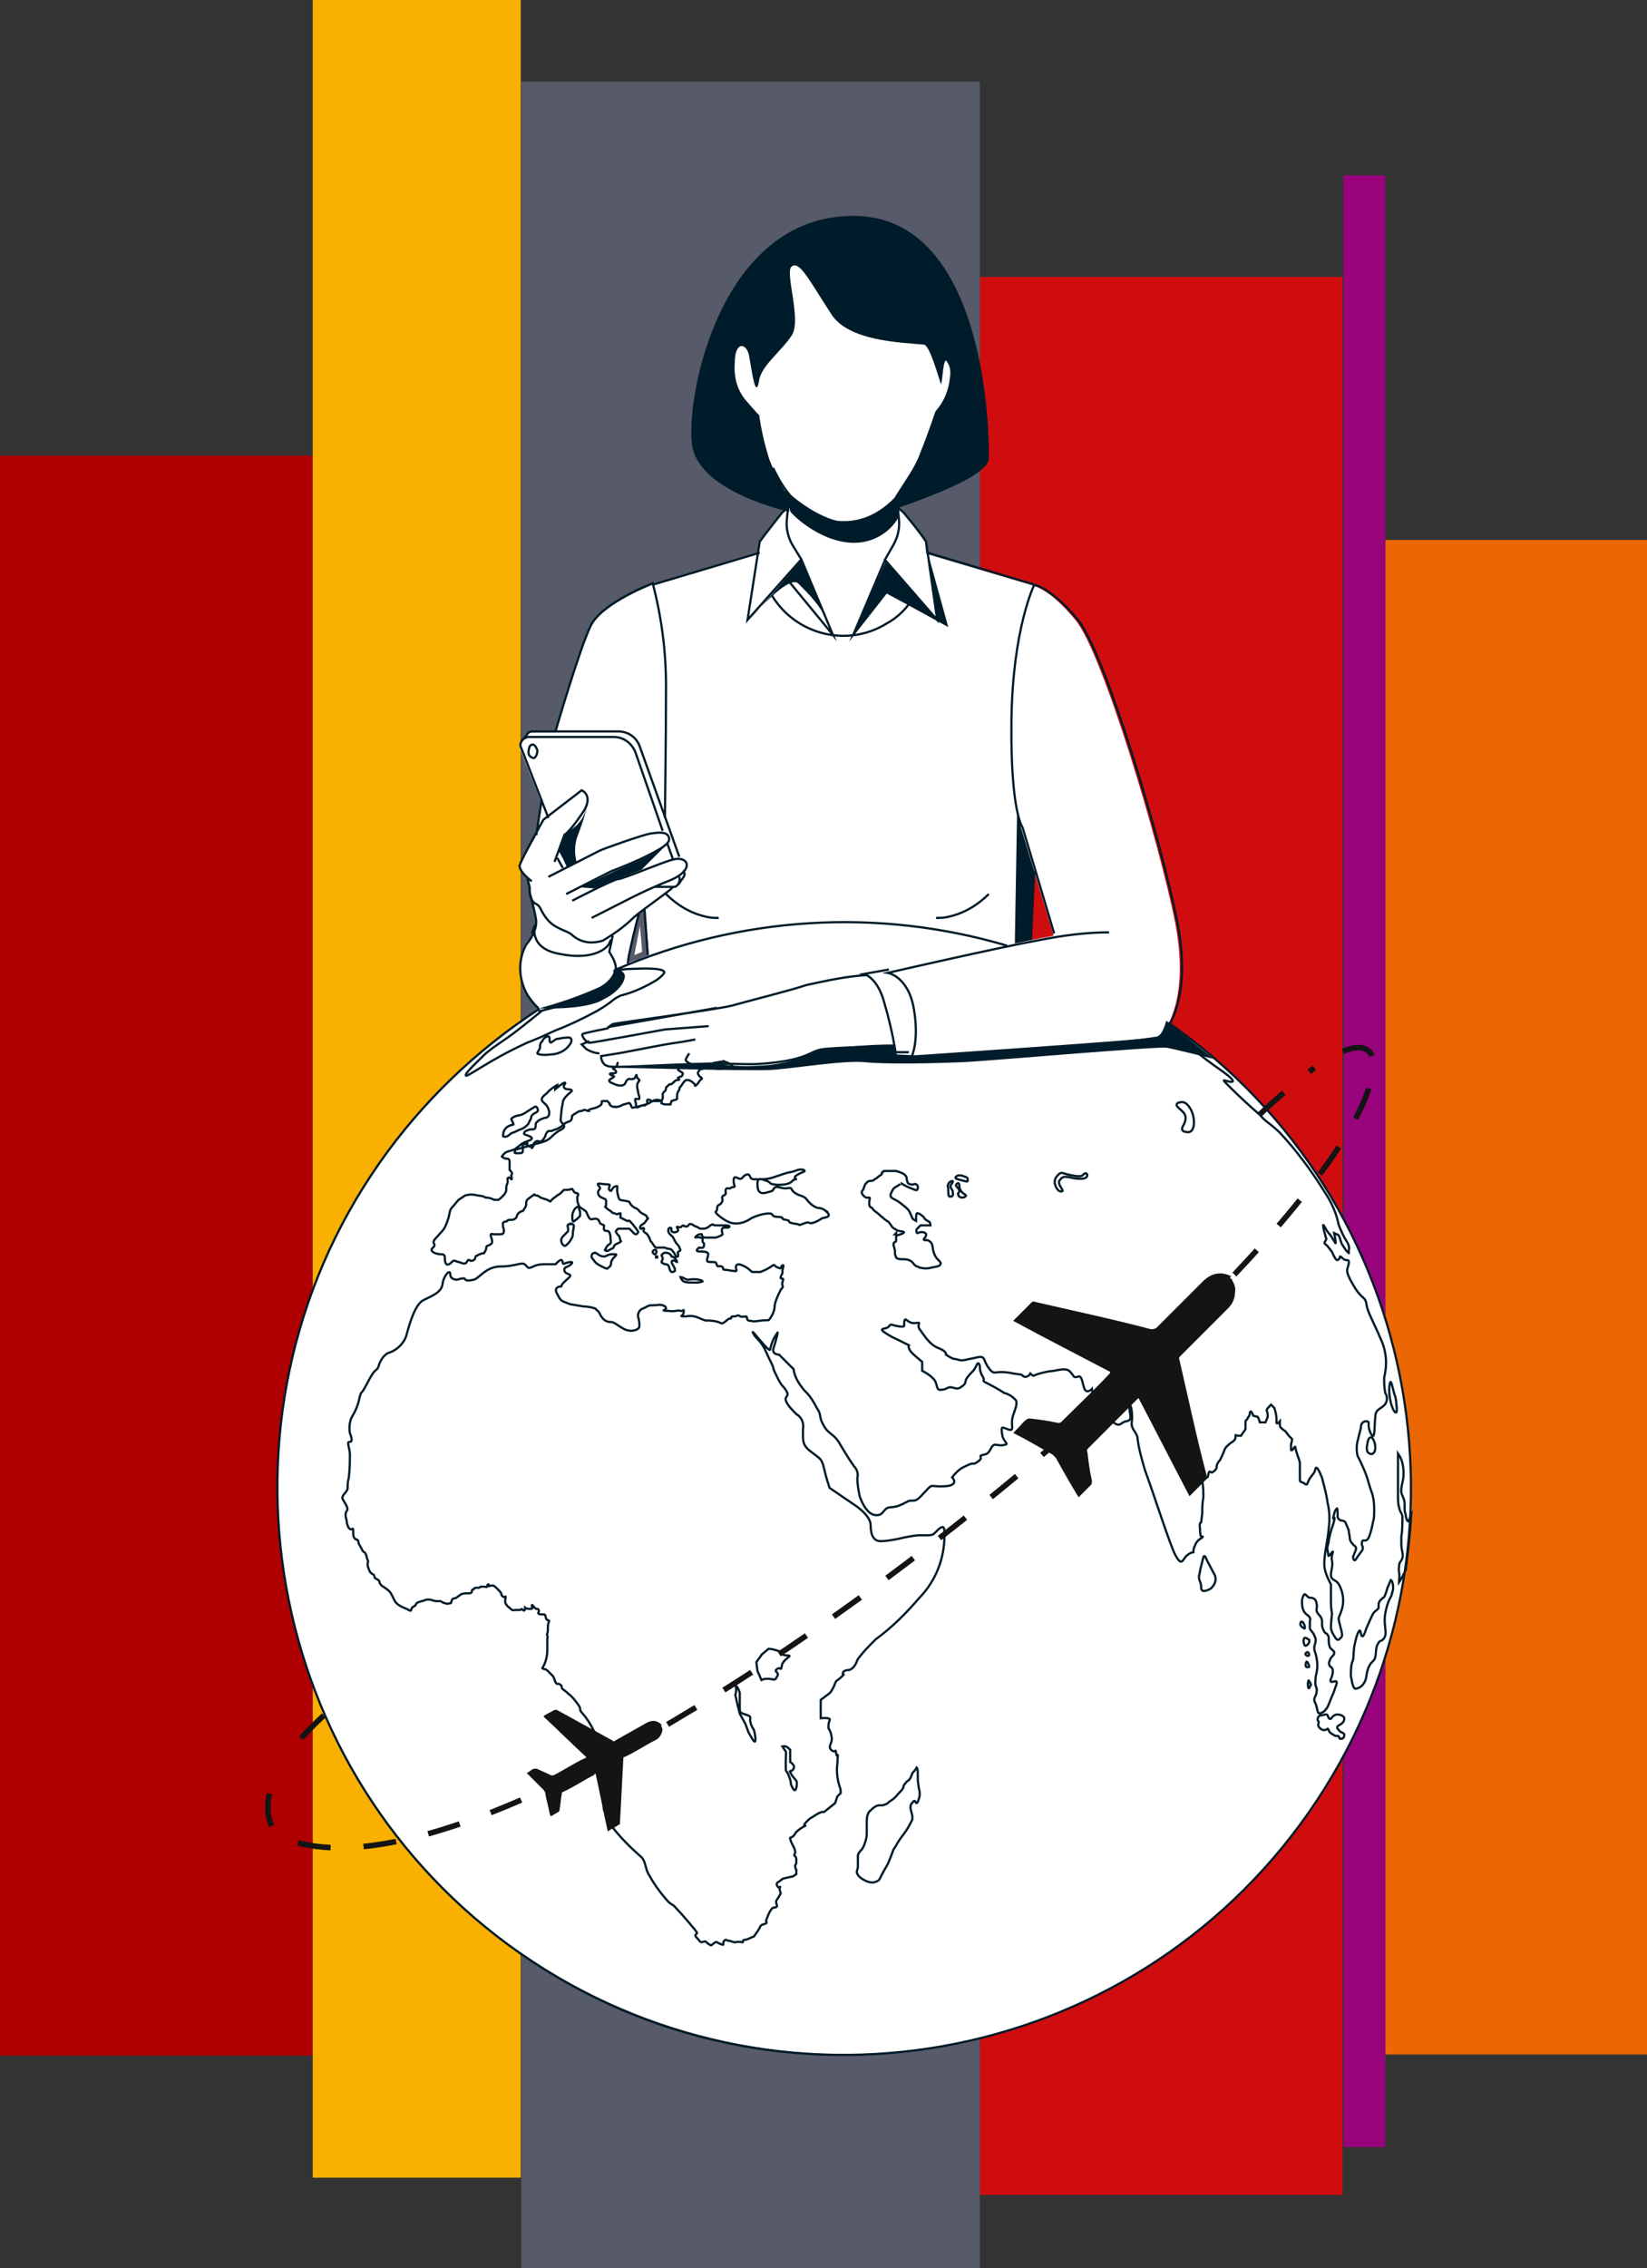
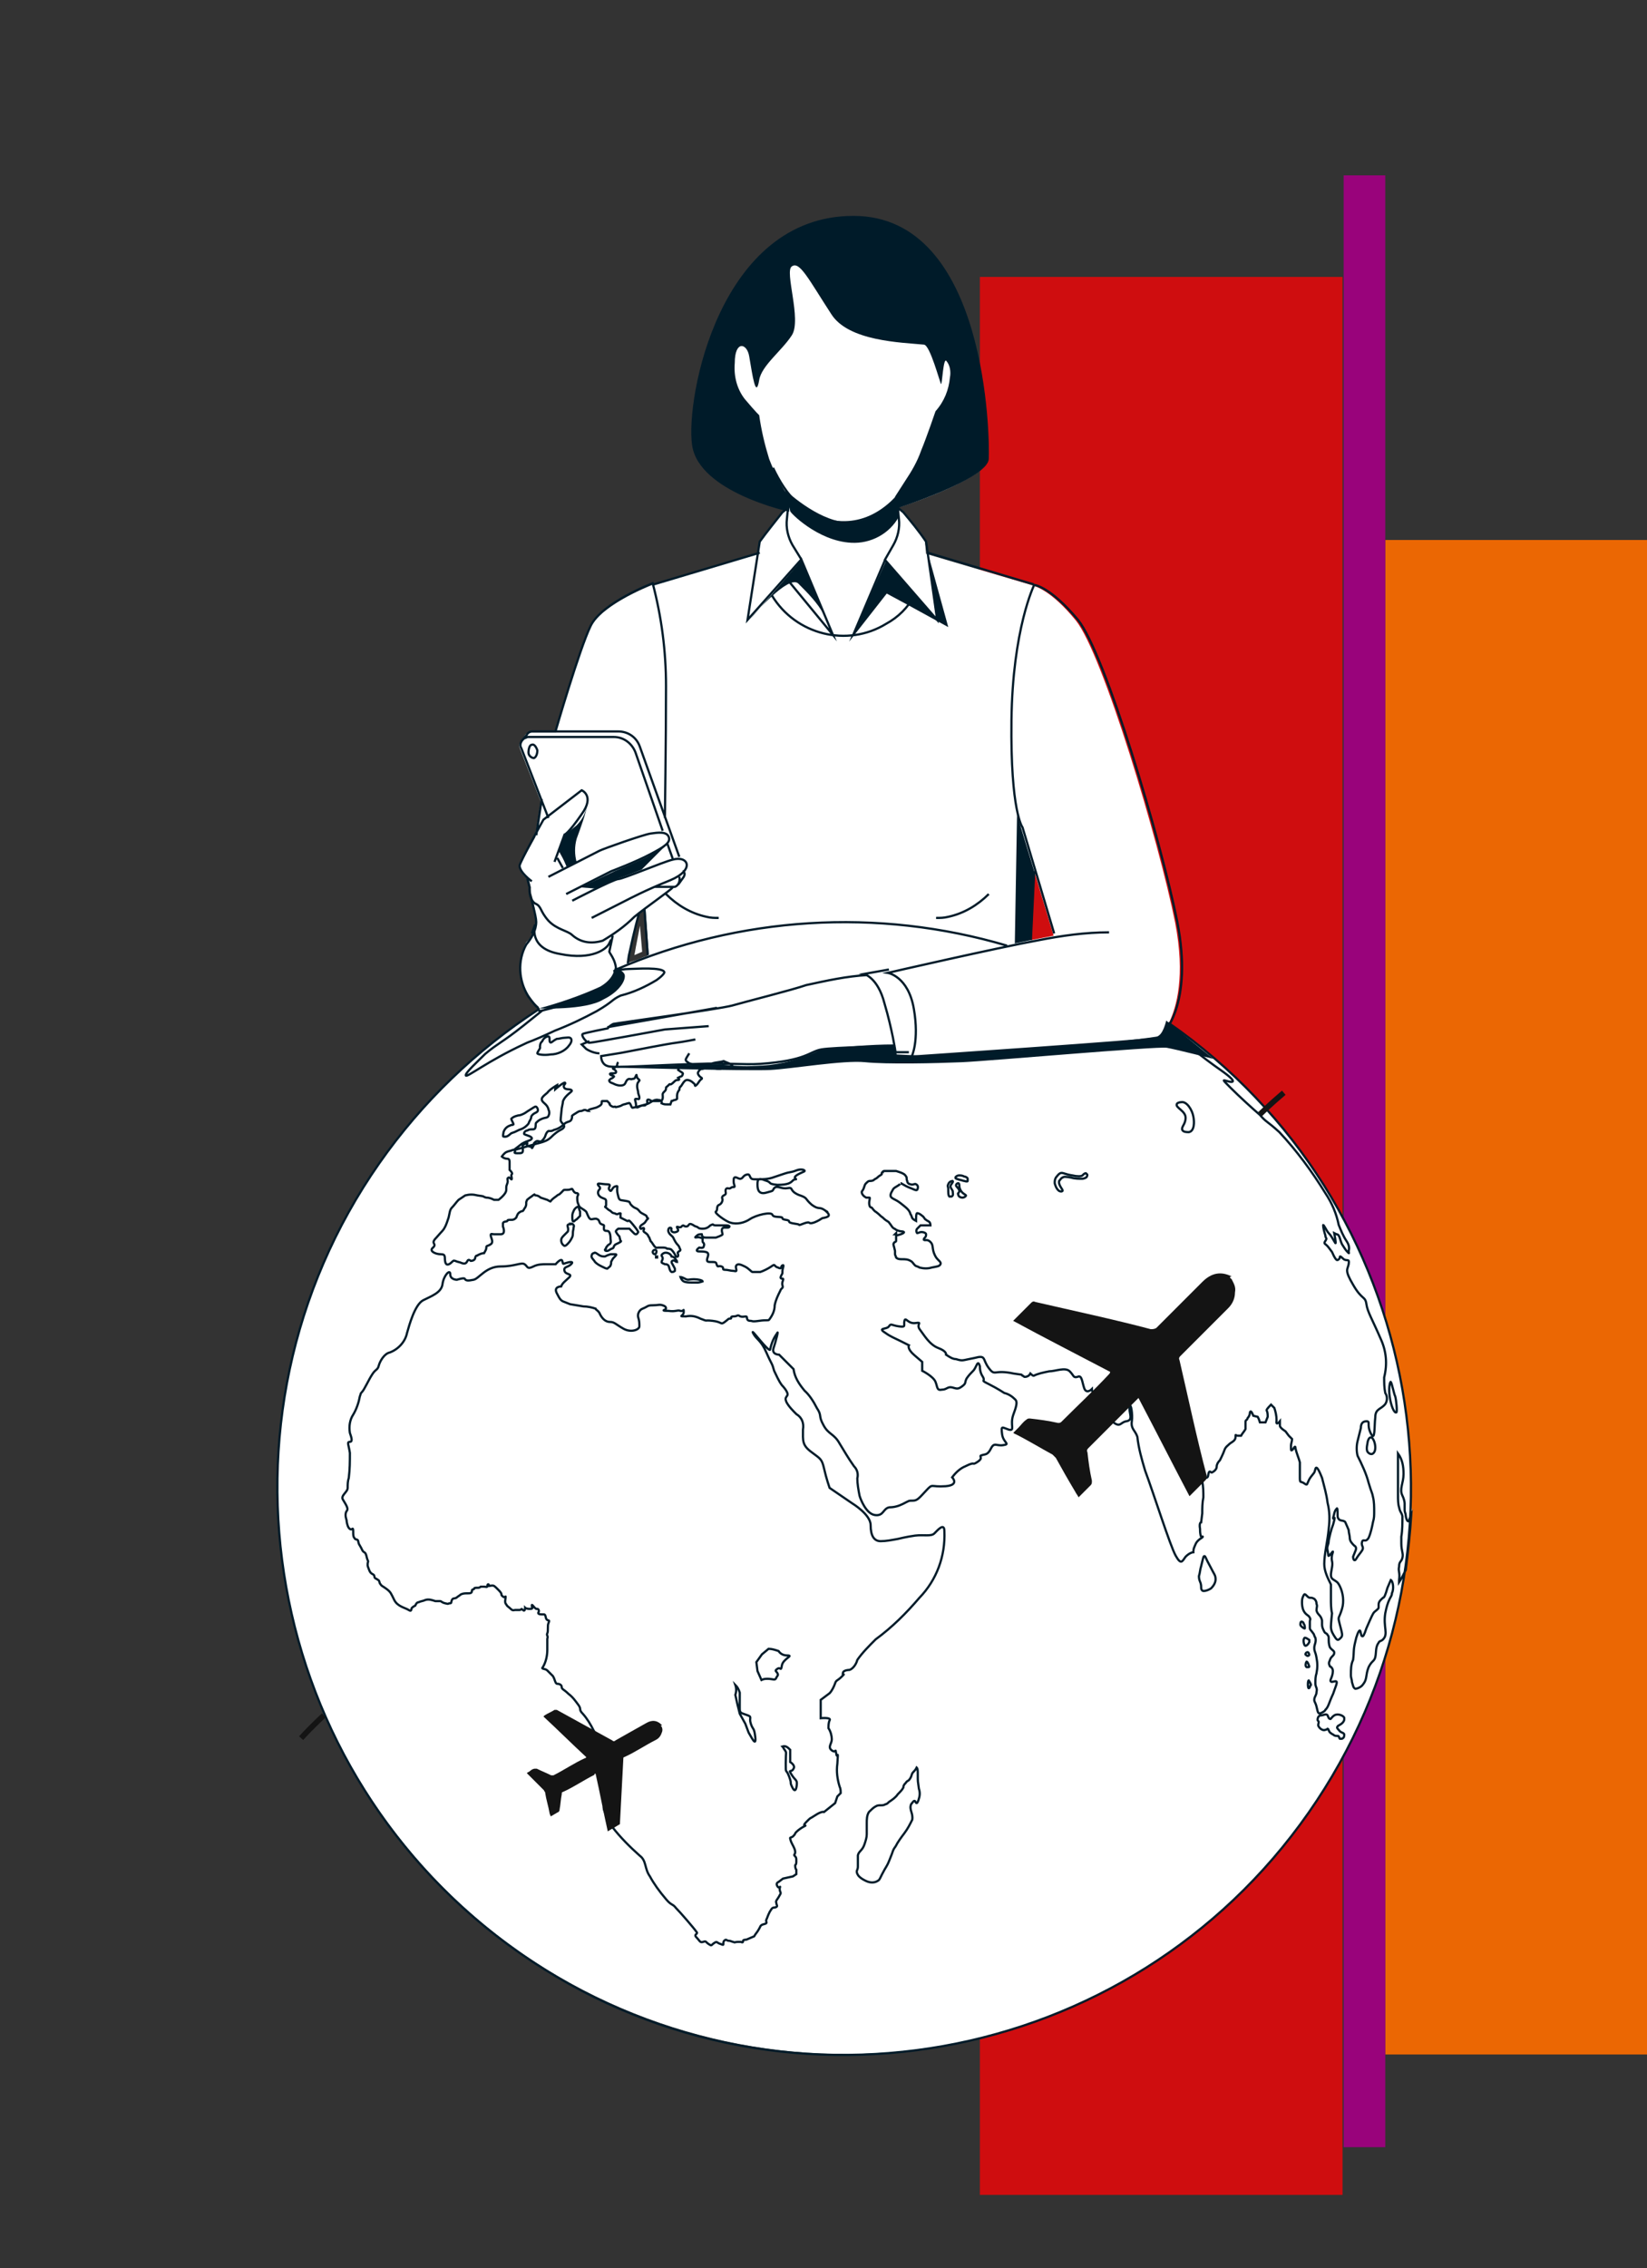
<svg xmlns="http://www.w3.org/2000/svg" version="1.1" id="Warstwa_1" x="0" y="0" viewBox="0 0 297 408.7" xml:space="preserve">
  <rect x="0" y="0" width="297" height="408.7" fill="#333333" stroke="none" />
  <style>.st6{fill:#fff}.st8{fill:#001b29}.st9{fill:#141414}.st10{fill:none;stroke:#141414;stroke-miterlimit:10}</style>
-   <path fill="#ae0000" d="M0 82.1h56.4v288.3H0z" id="Layer_23" />
-   <path fill="#f9b000" d="M56.4 0h37.5v392.4H56.4z" id="Layer_22" />
  <path fill="#cf0d0f" d="M176.7 49.9h65.4v345.6h-65.4z" id="Layer_21" />
-   <path fill="#565a69" d="M94 14.7h82.7v394H94z" id="Layer_20" />
  <path fill="#eb6703" d="M249.8 97.3H297v272.9h-47.2z" id="Layer_19" />
  <path fill="#99037b" d="M242.3 31.6h7.5v355.3h-7.5z" id="Layer_18" />
  <g id="Layer_17">
    <g id="whiteFill">
      <path class="st6" d="M114.4 172.1l1.4-.6-.4-4.7c-.2 1.2-.6 3-1 5.3z" />
      <path class="st6" d="M254.5 268.2c0-33.2-16.3-64.5-43.4-83.5l-.4-.2.2-.4c1.2-2.6 2.9-8.1 1-17.9-2.9-14.5-13-48.3-17.9-54.4-4.5-5.5-7.3-6.1-7.7-6.3L167 99.8l-.2-2.2c-1.2-1.8-2.6-3.5-4.1-5.3l-1-.8.8-.2c9.4-3.1 15.5-6.5 15.5-8.3 0-.2.6-26.1-10.8-37.9-3.3-3.5-8.3-5.7-13.2-5.5-7.1 0-13.8 3.1-18.1 8.4-8.4 9.8-11.4 26.1-10.6 32.2 1 6.7 12.2 10.2 15.7 11.2l.8.2-.6.6c-1.6 1.8-2.9 3.5-4.1 5.3l-.4 2.2-19.1 5.7c-1 .4-9.2 3.7-11.2 7.7s-5.7 17.1-6.1 18.5v.4h-4.7c-.4 0-.8.2-1 .6l-.8 1.2c-.2.4-.2.8 0 1.2l3.7 9.4-1 6.5c-1 1.8-2 3.5-2.8 5.3.2.8.6 1.6 1.4 2h.2l.4 1.6c0 .6 0 1 .2 1.6.4 1.4.6 2.8.8 4.3v.8c-.4 1.2-.8 2.4-1.8 3.3-1.6 2.9-1.4 6.5.4 9.4.4.6.8 1.2 1.4 1.8l.2.2.2.2.2.4-.4.2c-47.4 30.7-61.1 93.9-30.5 141.3s93.9 61.1 141.3 30.5c24.8-15.9 41.5-41.9 45.8-71.1v-.2c0-.6.2-1 .2-1.6l.2-1.6c0-.6.2-1 .2-1.6s.2-1.4.2-2l.2-1.4c0-.6 0-1.2.2-1.8v-.2c-.4-1.1-.2-2.7-.2-4.1zm-137.9-95.9c-.8.2-1.4.6-2.2.8l-1.2.4.4-1.6c.8-4.1 1.4-6.7 1.6-7.3v-.2l1.2-.8.6 8.4-.4.3zm69.3-2.9l.6-12.4 3.5 11.6-4.1.8z" />
    </g>
  </g>
  <g id="Layer_16">
    <path id="blackStroke" d="M210.7 184.3c46.4 32.2 57.6 96.1 25.3 142.3s-96.1 57.6-142.3 25.3-57.6-96.1-25.3-142.3c7.7-11 17.5-20.4 28.7-27.7m84.5-11.5c-23.4-6.9-48.3-5.3-70.5 4.3m53.6 144.6c-.4.4-.2.6-.6 1.2s-.4.2-.8.8c-.2.2-.4.4-.4.8-.2.4-.6.8-1 1.2-.4.6-1 1-1.6 1.4-.2.2-.4.4-.6.4-.6.4-1.2 0-1.8.4-.4.2-.8.6-1.2 1-.4.6-.4 1.4-.4 2v2c0 .6-.2 1.2-.4 1.8-.4 1.2-1 1.2-1.2 2v2c0 .6-.2.6-.2 1 0 .2.2.6.4.8.4.4.8.6 1.2.8.8.4 1.6.4 2.2 0 .4-.2.4-.6 1.2-2 .6-1 .6-1 1-2 .6-1.4.4-1.4 1-2.2.4-.8 1-1.6 1.6-2.4s1-1.6 1.4-2.4c.2-1.2-.6-1.8-.2-2.8.2-.2.4-.6.6-.6s.2.4.4.4.4-.8.4-.8c.2-.6.2-1.2 0-1.8-.2-1.6-.2-1-.2-2.6 0-.6 0-1-.2-1.2-.2.4-.4.6-.6.8h0zm-57.6-93.5c-.2 0-.4.2-.4.4-.2.4.4.8.6 1.2.4.4.8.6 1.2.8s.8.4 1 .4c.2-.2.6-.4.6-.6.2-.4 0-.6.2-.8.2-.4.2-.4.6-.8.4-.4.2-.4 0-.4h-.8c-.6.2-.6.2-1 .4-.4 0-.6 0-1-.2-.6-.4-.8-.6-1-.4h0zm-2.7-8.3c-.2-.2-.8.2-1 .8-.2.4-.2.6-.2 1 0 .2 0 .8.2.8s.2-.2.6-.4l.6-.6v-.8c-.2-.4-.2-.6-.2-.8zm-2 3.2c-.2.2.2.6 0 1.2l-.6.6c-.4.4-.6.6-.6 1s.2.8.6 1c.2 0 .4-.2.6-.4.4-.4.6-.8.8-1.2.2-.6 0-.6.2-1.4 0-.4.2-.6 0-.8-.2-.2-.2-.2-.4-.2.2.2-.4 0-.6.2h0zm15.7 4.5c-.2 0-.4.2-.4.4s.2.4.4.4h0c.2 0 .2-.2.2-.2.2-.4 0-.6-.2-.6h0zm.2 1.2v.2h.2v-.2h-.2 0zm1.4-.6s-.4.2-.4.4.2.2.2.6c0 .2-.2.4-.2.6s.2.2.6.4c.2 0 .4 0 .6.2.2.2.2 1 .6 1.2.2 0 .4 0 .6-.2v-.4c-.4-.8-.6-1-.6-1.2s.4-.4.6-.2.4.2.4.2 0-.2-.2-.4c-.2-.4-.6-.6-.8-.6-.2-.6-1-.8-1.4-.6h0zm3.6 5.1c.4.2 1 .2 1.4.2h1.2c.2 0 .8-.2.8-.2 0-.2-.8-.4-1.6-.4s-1 .2-1.4 0l-.4-.2c-.4-.2-.6-.2-.6-.2s.2.6.6.8h0zm93.9 49.5c-.2 0-.2.2-.6 1.8-.2.6-.2 1.2-.4 1.8 0 1 .4 1 .4 2 0 .2 0 .4.2.6s1 0 1.6-.4c.4-.4.8-1 .8-1.6 0-.8-.2-.8-1-2.4-.8-1.4-.8-1.8-1-1.8h0zm19.8 7.7c-.4-.2-.4-.2-.8-.2s-.8-.8-1-.6c-.2.2-.4.8-.4 1s-.2 1.8.8 2.6c.2.2.4.2.6.6s0 .2 0 .8v1c0 .4.2.4.6 1 .2.2.2.6.4.8.2.8-.2 1.2-.2 1.8 0 .8.2.6.4 1.8.2 1 .2 1.8 0 2.8-.2.6-.2 1.2-.2 1.8 0 .8.4.8.2 1.6 0 .6-.4.8-.4 1.4 0 .4.2.4.4 1.2.2.8.2 1 .4 1.2.2.2 1.2-.4 1.2-.6.6-.6.6-1.2 1.4-2.9.4-1.2.8-2 .6-2.2-.2-.2-.8.2-1 0s0-.4.2-1 .2-1.2 0-1.4c-.2-.4-.4-.2-.4-.4-.2-.4-.2-.6 0-1 .2-.8.8-.8.8-1.4 0-.4-.4-.4-.8-1-.2-.6-.2-1-.2-1.6 0-.2 0-.4-.2-.6-.2-.4-.4-.2-.6-.6s-.4-.8-.4-1.2v-.8c-.2-1-.8-1-1-1.8 0-.6.2-.8 0-1.2 0-.5-.2-.7-.4-.9zm-1.7 7c-.4.2-.2 1.2 0 1.4.2.2.6-.2.8-.6v-.4c-.3-.2-.6-.4-.8-.4h0zm.3 5.3h.4c.2 0 0-.4 0-.4s-.2-.6-.4-.6c-.1.1-.3.8 0 1h0zm.2-2.7c-.2 0-.4.2-.4.4.2.2.4.4.6.2h0c.2 0 0-.6-.2-.6h0zm-1.1-5.5c-.2 0-.2.4-.2.6s.8.8.8.6c0-.2 0-.6-.2-.8 0-.2-.2-.4-.4-.4h0zm1.3 10.6c-.2 0-.2 1.4 0 1.4s.2-.4.4-.6c0-.2-.4-.8-.4-.8h0zm2.2 6.3c-.4 0-.6.4-.6.8 0 .2.2.2.2.4s-.2.6 0 .8c.2.4.8.8 1.2.6.2 0 .4-.2.4-.2.2 0 .2.6.6.8.2.2.4.2.6.4.4.2.8 0 .8.2.2.2 0 .2.2.4h.4c.4-.2.4-.4.4-.8-.2-.4-.6-.2-1-.8-.2-.2-.4-.4-.2-.6 0-.2 1-.4 1.2-1.2v-.4c-.2-.4-1.2-.8-1.8-.4-.6.4-.6.8-.8.6-.2 0-.2-.2-.4-.6-.2-.4-.8 0-1.2 0h0zm12.6-24.4l-.6 1.4c-.4 1.4-.6 1.8-.8 1.8-.2.2-.8.6-.8 1.2v.6c0 .2-.6.6-.8.8-.2.2-.4.6-1.4 2.9-.4 1.2-.6 1.6-.8 1.4-.2 0-.2-1-.4-1s-.6 1-.8 2c-.4 1.6-.2 1.8-.4 3.3-.4.8-.4 1.8-.4 2.8 0 .4.2.8.2 1.2.2.6.2 1 .6 1.2.2 0 1-.2 1.4-.8.8-1 .4-1.6 1-3.1.6-1.2 1-1 1.2-1.8s0-1.8.6-2.6c.2-.4.4-.2.8-.6 1-1 0-2.2.4-4.7.2-1 .4-1.8.8-2.6.2-.4.4-.6.4-1 .4-.8.2-2.2-.2-2.4h0zm-3.6-25.7c-.4 0-.6.8-.6 1s-.4 1.4.2 1.8c.2.2.4.2.6.2.6-.2.6-1 .6-1.2 0-.8-.4-1.8-.8-1.8h0zM92.8 207.1c0 .2 1-.2 3.9-1 .8-.2 1.6-.4 2.2-.8.6-.4.6-.6 1.4-1.2.8-.6 1.2-.6 1.4-1s-.4-.6-.6-1.2c0-.2 0-.4.2-2.2.2-1 .2-1 .2-1.2.4-1.2 1.8-1.8 1.6-2-.2-.4-1.2 0-1.4-.6-.2-.4.4-.6.2-.8s-1.8 1.2-1.8 1.2c0-.2.4-.6.4-.8 0 0-1.4.8-1.8 1.4-1 .8-1 1-1 1.2 0 .6 1 .8 1.2 1.8.2.4.2.8 0 1.2s-.6.2-1.4.6c-.4.2-.6.4-.8.6s0 .6-.2 1-.8 0-1.4.4c-.2 0-.6.2-.6.6 0 .2 1.4.4 1.4.8s-.8.4-1.8 1c-.5.4-1.3 1-1.3 1zm-.6-2.9c.6-.2.6-.2 1.4-.6.6-.2 1-.4 1.4-.8.2-.2.4-.4.4-.6.2-.4.4-.6.4-1 .4-.8 1.2-.6 1.2-1.2 0-.2-.2-.6-.4-.6s-.4.2-1.4.8l-.6.4c-.4.2-.8.4-1.2.4-.8.2-1 .4-1.2.6 0 .2.4.8.4 1-.2.2-.2 0-.6.2-.6.2-1 .6-1.2 1.2 0 .2-.2.8 0 .8.6.1.8-.1 1.4-.6h0zm5.1-15.2c-.2.4-.4.6-.4.8s1.2.4 2.4.2c1.2 0 2.6-.6 3.3-1.6.2-.2.6-.8.4-1.2-.2-.4-.8-.2-1.2-.2s-1 .2-1.4.2c-.8.4-1 .8-1.2.6s0-.8-.2-1-1 .2-1.2.8c-.2.2-.4.4-.4.8-.1.2.1.4-.1.6h0zm.6-7l-3.5 2.8c-3.9 3.1-4.5 3.1-6.9 5.1-1.4 1.4-3.7 3.5-3.5 3.9s3.9-2.6 10.6-5.7c1.2-.6.8-.2 5.5-2.4 2.6-1 5.1-2.2 7.5-3.5 3.1-1.8 2.6-2 4.3-2.8 2.4-.6 4.5-1.6 6.5-2.8 1.4-1 1.4-1.4 1.4-1.4-.2-1-5.3-.6-6.3-.6s-2 .2-2.9.4m99.5 10.1c2.2 1.8 7.1 5.7 10 7.7 3.7 2.6 1.8 2.2 1.2 2-.8-.2-1-.4.6 1.2s3.9 3.7 5.3 4.9c1.2 1.4 1.2 1 3.5 3.1 3.1 3.3 5.9 7.1 8.3 11 1.2 1.8 2 3.7 2.4 5.7.4 1 .8 2 1.4 2.9.4.6.6 1.2.4 1.8 0 .4.2.6-.2.2-.4-.4-.6-.8-1-1.4-.4-.8-.4-1.8-1-1.8l-.4-.2s.4 2 .2 1.8c-.6-1-.8-1.4-1.2-1.8-.4-.4-1-1.8-1-1.4s.2 1.2.4 1.8c0 .6.4.4 0 1s0 .4.6 1.2l.6.8c.2.4.4 1 .8 1.4.2.2.6-.2.6-.4s0-.4.6.2 1.2-.2 1 1c-.2 1-.8 1 .8 3.7 1.6 2.8 2.2 2 2.4 3.5.2 1.4 1 2.6 2.6 6.3 1 2.2 1.2 4.5.6 6.9 0 1 0 1.8.2 2.8.4.6.4 1.4 0 2-.8 1-1.8.8-1.8 2.4-.2 1.6 0 4.5-.8 2.9s0-2.2-.8-2.2-1 .6-1 1.2l-.6 2.4c-.2.8-.2 1.8 0 2.6.8 1.6 1.6 3.3 2 4.9.6 2 .6 1.6.8 2.6.2.8.2 1.8.2 2.6 0 .6 0 1.2-.2 1.8-.2 1-.4 2-.8 2.9-.6 1-1 0-1.2.8s.6.8-.2 1.8-.8 1.2-1 1.4c-.4.2-.4-.6-.4-.6l.4-1c.2-.4.2-.8-.2-1-.4-.4-.8-.8-.8-1.4 0-.4-.2-1-.2-1.4 0 0-.4-1-.6-1.4s-1-.2-1.2-.6c-.2-.2-.2-.4-.2-1 0-.4 0-1.2-.2-.8-.4.4-.4 1-.6 1.6 0 .6.6-1 0 1.2-.4 1-.6 2-.8 2.9 0 .8-.4 1-.2 1.8s0 1.2.4.8c.4-.4.8-1.2.4 0-.2 1.2.2 1 0 2.2s-.4 1.8.2 2.2c.6.4.8.4 1.2 1.2.6 1.2.8 2.8.4 4.1-.6 2-.8 1.2-.4 2.8.4 1.6.6 2 .2 2.4s-.6.6-1 0-.8-1.2-.8-2c0-.6.2-2.4.2-2.4-.2-.8-.2-1.8-.2-2.6v-2.6c-.6-1.2-1.2-2.4-1.2-3.7 0-1.8.6-4.1.8-6.3.2-1.6.2-3.1-.2-4.7-.2-1.6-.6-2.9-1-4.5-.4-1-1-2.4-1.2-1.6s-.2.6-.8 1.4c-.6.8-.6 1.4-.8 1.4-.2 0-.6-.4-.8-.4-.2-.2-.4.2-.4-.8v-2.8c-.2-.8-.6-1.6-.8-2.6 0-.4-.2-.2-.4.2-.4.4-.4.4-.4-.6 0-.4.2-.8.2-1.2l-.6-.6-.6-.8s-1-.6-1-1v-.8s-.8 1-.6-.2c0-.8-.2-1.6-.4-2.2l-.6-.6s-.8.8-.8 1c.2.4.2.8.2 1.2l-.4 1h-1l-.2-.6-.2-.4-.8-.2s-.4-1.2-.6-.6c0 .4-.2.8-.4 1-.2.6-.4.2-.4.8v1.2c-.2.4-.6.8-.8 1.2h-.6c-.4 0-.4-.4-.4.2s-.4.8-1 1.2c-.4.4-.8.6-1 1.2s-.8 1.8-.8 1.8c-.4.4-.6.8-.6 1.2s-.4.8-.8 1c-.2.2-.4-.4-.6 0s0 1-.6 1-.6-.2-.6.6c.2 1 .2 2 .2 2.9-.2 1-.2 2-.2 2.9l-.2 1.6s-.4 0-.2 1.2c0 1.2.2 1.4.2 1.4s.8-.2-.2.4c-.8.6-.8 1-1 1.4s-.2.8-.2 1c0 0-.6 0-1.4.8-.6.8-.8 1.6-1.8-.2s-3.9-11-5.5-15.3c-.6-2-1.2-4.1-1.4-6.1-.4-1.2-1.2-1.4-1-2.8.2-1.2-.2-3.5-.4-2.6-.2 1 .8 2.4-.6 2.6-1.2.2-1 1.4-2.8-.2s-2.8-2.9-1.8-2.8c.6.2 1.2 0 1.6-.6.2-.2.6-.6-.4-.4-.8 0-1.6-.2-2.4-.8-.2-.4-.4-.6-.4-1 0 0-1 1-1.4-.2s-.4-2.4-1.2-2c-.8.2-.6-.2-1.4-1s-2.6 0-3.7 0c-1 .2-2 .4-2.8.8-.2 0-.6-.4-.6-.4-.2.4-.6.6-1 .6-.2 0-.2-.2-.4-.2l-.2-.2-1.4-.2c-3.7-.8-3.3.6-4.5-1s-.4-2.4-2.6-1.8c-2.2.4-2 .6-3.3.2-.6 0-1.2-.4-1.8-.8 0 0 .2-.6-1.4-1.2s-2.6-2.4-3.3-3.3c-.8-1 .6-1.4-.8-1.2-1.4.2-1.8-1.2-2-.4-.2.8.4 1.2-1 1s-1.4-.6-1.8 0-2.2.2-.6 1.2c.8.6 1.8 1 2.6 1.4l1.6.8s-.4.6 1 1.8l1.4 1.2v1.6s2 1 2.4 2 .2 1.6 1.2 1.4c.8 0 1-.6 1.8-.4s1 .4 1.8-.2.4-.6.8-1.4c.4-.6.8-1 1.2-1.4.6-.6.8-2.2 1.2-.8 0 .8.2 1.4.6 2 .4.8-.6.4 1 1.2 1.6.8 2.8 1.6 2.8 1.6.8.2 1.4.6 2 1.2.4.4.2 1.2-.4 2.8-.6 1.8.4 2.9-.8 2.6-1.2-.4-1.4-.8-1.2.8.2 1.6 1.6 1.8.2 2-1.2.2-1.6-.6-2.2.6s-1 1-1.6 1.2c-.8.2.4.4-.8 1.2s-.2-.2-2.2.8c-1 .4-1.8 1.2-2.4 2 0 0 1.4 1.4-1.2 1.6-2.8.2-2.2-.6-3.5.8s-1.6 1.8-2.4 1.8-.6 0-1.8.6c-.8.4-1.6.6-2.4.6-1.2.2-1 1.6-2.6 1.4s-2.6-2.8-2.8-3.5c-.2-1-.4-2.2-.4-3.1.2-.8 0-1.6-.6-2.2-1-1.4-1.8-2.8-2.6-4.1-1-1.8-2-1.6-2.9-3.3-1-1.8-.2-1.6-1.2-3.1-.6-1.2-1.4-2.4-2.2-3.1-1-1.2-1.8-2.4-2-3.9l-2.6-2.6s-1.4 0-1-1.2 1-3.5.6-2.6c-.6.8-1 1.8-1.2 2.8 0 1-3.7-4.1-3.1-2.9.6 1.2 1.4 1.2 2.4 3.5s1 1.8 1.4 3.3c.4.8.8 1.8 1.4 2.6 0 0 1.2 1.2 1 1.8-.4.6-.4.6-.2 1.2.4.8 1.2 1.6 1.8 2.2 1 .6 1.4 1.6 1.2 2.8 0 2-.2 2.8 1.6 4.1 1.6 1.2 1.8 1.2 2.2 2.9.4 1.8 1 3.5 1 3.5l4.1 2.8s3.3 2 3.3 3.9.6 2.9 1.8 2.9c1 0 2-.2 3.1-.4 0 0 1.6-.4 3.1-.6 1.6-.2 2.9.2 3.5-.4s1.8-2 1.8-.4c.2 4.5-1.4 8.8-4.5 12-2.4 2.8-4.9 5.3-7.9 7.5-1.2 1.2-2.4 2.4-3.3 3.7-.2.8-.8 1.6-1.4 1.8 0 0-1.2 0-1.2.6-.2.6.6-.2-.2.6s-1 .6-1.2 1.2-.6 1.4-1 1.8l-1.6 1.2v3.3s2-.2 1.6.4c-.2.4-.2 1-.2 1.4.4.6.6 1.4.6 2 0 .8-.8 1.4 0 2s.6-.6.8.6c.2 1.2.4-1.2.2 1.8-.2 1.4 0 2.8.4 4.1.2.4.2.8.2 1.2l-.6.6-.4 1.2-1 .8-1 .8s-.4-.2-1.6.6c-1.2.8-.6.2-1.6 1.2s.4.4-.4.8c-.4.2-1 .6-1.4 1s0 .2-.6.8c-.6.4-.6 0-.4.8.2.6.8 1.4.8 2s-.4.4 0 .8c.2.2.2.4.2.8s0 .6-.2.8c0 .2 0 .6.2.8v.8l-.6.4-1.8.4-.8.6s-.6.2-.2.8c.4.6.6-.4.4.4 0 .8.4.6 0 1.2-.4.8-.8 1-.6 1.4 0 .4.4.6-.2.8-.6 0-.6.2-1 .8-.4.8-.4 1-.6 1.4-.2.4.4.6-.4.8-.8.2-.6.4-1 1-.2.4-.6.8-.8 1.2l-1.4.6s-.6 0-.6.2 0 .4-.4.2h-.4c-.8 0-.6.2-1 0-.2 0-.4-.2-.8-.2s-.4-.4-.8 0 .2 1-.6.6c-.8-.2-.6-.6-1.2-.2-.6.4-.4.6-1 .2s-.4-.6-1-.4-.6-.2-1.2-.8c-.6-.6.4-.6 0-1-.4-.6-2.9-3.5-3.7-4.3-.6-.8-.8-.4-1.8-1.6-1.2-1.4-2.2-2.8-2.9-4.1-1-1.4-.6-2.8-1.8-3.7-1.8-1.6-3.5-3.3-4.9-5.1-.4-.6-.8-1.4-1-2 0 0-.8-1.2-.6-1.8.2-.8-.2-2 0-3.3.2-1.4.8-1.6 1.2-2.4.4-1.6-.2-2.9-1.2-4.1-1.2-1-1.8-.8-1.2-1.6.6-.8 0-1.2-.6-2.2-.6-1.2-1.2-2.2-2-3.1-.8-.8-.2-.8-.8-1.6-.6-.8-1-1.4-1.8-2-.8-.8-1.2-.8-1.2-1.2 0-.4-.4-.6-.8-.6s-.4-.8-.8-1.4l-1-1c-.4-.4-1.2-.2-.8-.6.6-1 .8-2.2.8-3.1v-2c.2-.6-.2-.6 0-1s0-1.4.2-1.8c.2-.6.2-.4-.2-.6s-.2-1-.6-1c-.6 0-1.2 0-1-.4.2-.2 0-.6-.2-.6h-.2c-.4-.2-.8-1-.8-.6s.4.6-.4.6c-.6 0-.8-.2-.8-.2s0 .8-.4.4-.2 0-.6 0h-.8c-.2 0-.4.2-.8-.2s-.6-.4-.8-.8c-.2-.2-.2-.4-.2-.6 0-.4.2-1 0-.8s-.4 0-.6-.2c-.2-.2.2-.2-.6-1s-.8-.8-1.2-.8c-.2 0-.8.2-.6 0s-.2-.4-.2 0-.2.2-.6.2h-.6c-.2.2-.4.2-.6.2-.4 0-.6 0-.6.2-.2.2-.4 0-.4.4s-.4.4-.8.4-.8 0-1.2.2c-.2.2-.6.4-.8.6-.4.2-.6 0-.8.4s0 .6-.4.6 0 .2-.8 0-.6-.4-1-.4h-.8c-.6-.2-1.2-.4-1.8-.2-.4.2-.8.2-1.2.4-.4 0-.6.6-.6.6s-.4.2-.6.4c-.2.2 0 .8-.6.4s-2-.6-2.6-1.8c-.6-1.2-.6-1.4-1.4-2-.8-.6-.8-.4-1.2-1-.2-.6 0-.4-.6-.8-.6-.2-.2-.6-.6-.8-.4-.2-.6-.4-.8-1s-.2-.4-.2-.8c0-.6.2-.4 0-.8s-.2-1.2-.6-1.4-.4-.6-.8-1.2-.2-.8-.4-1-.4 0-.6-.4c-.2-.2-.2-.6-.2-1s0-.8-.2-.6c-.2.2-.6 0-.8-.6s-.2-1-.2-1-.4-1 0-1.6c.4-.4 0-1-.6-2-.6-.8.8-1.4.8-2.2 0-.6 0-1.2.2-1.8.2-1.6.2-2.9.2-4.5-.2-1.4-.6-2 0-2s.2-1 0-1.6c-.2-1.2 0-2.4.6-3.3.6-1 1-2.2 1.2-3.3.2-.4 0-.4.4-.8s1.2-2.2 1.8-3.1c.6-1 1-.8 1.2-1.6.2-.8 1-2.2 2-2.4 1.6-.6 2.8-2 3.1-3.5.4-1.4 1.4-5.1 2.9-5.9 1.6-.8 3.3-1.4 3.5-2.9.2-1.6 1.4-2.8 1.4-1.8s1.2 1 1.2 1 1.2-.4 1.4-.2c.2.4.6.4 1.6.2s2.2-2.4 4.9-2.4c2.6 0 3.7-.8 4.3-.4s.4 1 1.6.4c.8-.4 1.6-.4 2.4-.4h1.6s1-1.2 1.2-.6 0 .6.6.4 1.6-.4 1 .2-1.4.4-1.2 1.2c.2.8 1.8.4.6 1.4-.4.4-1 .8-1.2 1.4 0 0-1.4 0-.8 1.2.6 1.2.8 1.4 1.4 1.6l1 .4 2.4.4c.8 0 1.6.2 2.2.4 0 .2.6.4.8 1 .4.8 1 1.4 1.8 1.4s1 .4 2.4 1.2c1.4.8 2.9.2 2.9-.4s0-1-.2-1.6.2-1.4.8-1.6h0c1-.4.8-.6 1.8-.6s1.2-.2 1.8 0 .6.4.6.6-1.2.4.4.4c1.4.2 1.6-.2 2.2 0 .6.2.6-.6.6.2s-1.2.8.4.8c1-.2 1.8 0 2.6.4 1.6.6.4.2 2.2.4 1.8.2 1.4.8 2.2.2.8-.6.6-.6 1-.6s-.2-.4.6-.4.6-.4 1.2 0c.6.2 1.2-.2 1.2.2s.2.6.6.6c.4 0 .2.2 1.6 0s1.6 0 1.8-.2c.6-.8 1-1.6 1-2.6.2-1 .6-1.8 1-2.6.2-.6.6-.4.4-1-.2-.6.4-1.2 0-1.2s-.4-.2-.2-.6.2-.2.2-.8c0-.4.4-1.2 0-1s0 .8-.8.4c-.8-.2-.4-.8-1.2-.2-.6.4-1.4.8-2 1h-1.4c-.2 0-.6-.6-1.4-1-.8-.4-1.4-.6-1.6 0 0 .6.4 1-.4.8-.6 0-1-.2-1.6-.2s0-.4-.6-.6-.6.2-.8-.2c-.2-.4 0-.6-.8-.6s-1 0-1-.4.6-1.2-.2-1.4c-.8-.2-1.4 0-1.6-.2-.2-.2.4-.6.4-.6s.8.2.8-.2c0-.2.2-.2 0-.6-.2-.2-.2-.2-.2-.6 0-.2.2-.2-.4-.4-.6-.2-1.2.2-.8-.2.4-.4.6-.4 1-.4.2-.2-.2.6.8.6h1.8s1.2-.4 1.2-.6-.4-1 .2-1.2h.8c.2 0 .6-.4-.4-.4h-1.8c-.8 0-.2-.4-1 0-.4.4-.8.6-1.4.6-.2 0-.6 0-.8-.2s-.6-.2-.8-.4c0 0-.6-.4-.8-.2-.2.2-.2.4-.6.4-.4 0-.4-.4-.8 0-.2.4-1-.2-.8.2.2.4.4.6-.2.8-.6.2-1-.2-.8-.6 0-.2-.6-.4-.6.4.2.8.8.8 1 1.4.2.4.4.8.8 1.2.2.2.2.4.4.8 0 .2-.2.2-.4.4s0 .2 0 .6-.4.2-.4.2c-.2-.4-.4-.8-.8-1.2-.2-.2-.6-.2-.8-.2-.2-.2-.6-.2-.8-.2h-.8c-.2 0-.4.2-.8-.4s-.4-.6-.6-.8c0-.2-.2-.4-.2-.6-.4-.4 0-.2-.4-.6s-.8-.4-.6-.8-.2-.4-.4-.2-.6-.4.2-.8c.6-.4.4-.4.6-.6.2-.4.6-.4.2-.6-.2-.2.2-.2-.6-.6s-.6-.4-1-.8-.6-.2-1.2-.8c-.6-.6 0-.6-1-.8-1-.2-1.2 0-1.4-.8s-.2-.8-.2-1.4c0-.4.2-.6-.4-.4s-.6 1.2-1 .6c-.4-.4.6-1-.4-1s-2-.4-1.6.2c.6.6.2.6 0 1-.2.6.2 1 .6 1.2.4.2.8.2.8.6v.8c0 .2-.4.2 0 .4.2.2.4.4.8.6.2.2.4.4.6.4.2 0 .4.2.6.2 0 0 .8-.4.6 0v.6l1.2.6c.4.2 0-.6 1 .6s1 1.4 1 1.4-.2.4-.4.4-.2 0-.6-.4l-.6-.6h-2s-.6.4-.4.6c.2.4.6.8.6.8l.2.8s.4 0-.4.4c-.4.2-.6.2-.8.6 0 .2-.2.4-.4.4-.4.2-.6.4-.8.4s-.4 0-.4-.2.2 0 .2-.4c.2-.2.2-.4.6-.6.4-.2.2-.8.2-1s0-1.4-.6-1.4-.6-.2-.6-.6.2-.4-.4-.6c-.6-.2-.2-.8-1-1-.8 0-1 .4-1.4-.4s-.2-.8-.8-1.2c-.6-.4-.8-.4-1-1-.2-.4-.2-.8-.2-1.2 0-.4.4-.6 0-.8-.4 0-.6-.2-.8-.6s-.2 0-1 0-.6 0-.8.2l-.4.4c-.4.4-.4.2-.6.4-.2.2-.6.4-1 .8s0 .4-.8 0l-1.2-.4c-.2-.2-.6-.4-.8-.4-.6 0 0-.4-.6 0-.2.2-.6.4-.8.6s-.2 0-.4.6c0 .6 0 .6-.2 1-.2.2-.2.4-.4.6-.2 0-.6.2-.8.4-.2.2-.4.8-.4.8-.2.2-.4.4-.8.4-.6 0-.8 0-.8.2-.2.2-.6 0-.8.4v.6s.6 1.4-.4 1.4h-1.2c-.4 0-.6-.2-.6.2s.6 1.2 0 1.6-.8.2-.8.6-.2.6-.4 1c-.4 0-.8.2-1.2.4 0 .2-.2-.2-.4.4 0 .6-.8.6-.8.6s-.4-.4-.6 0-.4.6-1 .4c-.4-.2-.8-.2-1.2-.4-.2 0-.2-.2-.6.2-.4.4-1 .8-1.2 0s.2-1.4-.8-1.4-2.2-.6-1.4-1.2c.8-.8-.6-.6.6-1.8 1.2-1.4 1.2-1.2 1.6-2 .2-.4.4-1 .6-1.6.2-.8.2-1.4.6-1.8.4-.4.8-1 1.2-1.4l1.2-.8c.8-.2 1.4-.2 2.2 0 1.6.2.8.2 1.6.4.6 0 1 .2 1.4.4h.8s1.4-1 1.4-1.8 0-.6.2-1.2-.2-.8.2-1c.2-.2.6.6.6.2s-.2-.6 0-.8c.2-.2-.2-.6-.4-.8v-1.4c0-.2 0-.6-.4-.6s-.8-.2-1-.4c0 0 .4-.6.8-.8.4-.2.8-.2 1.2-.4.2 0 .4 0 .4.2s-.4.4.4.4 1 0 1-.6-.2-.8.2-1 .6-.4.6-.2-.2.2 0 .4.4.2.6.2c.2 0 .2.6.4 0 .2-.2.2-.4.2-.6.2-.2.4-.4.6-.4s.6.2.8 0 .4-.4.6-.8c0 0 .2-.8.6-1 .6 0 .6 0 1-.2.8-.2 1.4-.6 2-1.2.6-.4 1-.2 1.2-.8s-.2-.4.4-.8c.4-.2.8-.6 1.2-.6s.4-.2.8-.2c.2 0 .4.2.6.2 0 0-.2-.2.6-.4s.8-.2 1.2-.4.6-.4.6-.6c0-.4 0-.4.2-.4h.8l.4.4c.2.2-.2 0 .2.4.6.4.6.2.8.2s-.2.2.6 0 .4-.2 1-.4c.2 0 .6-.2.8-.2 0 0 .2-.2.4.2s.2.6.4.6 1.6-.4 2.4-.6c.8-.2 1.4-1 2.2-.8.8 0 .6.6.6.6.4.2.6.2 1 .2h.6l.2-.6c.2 0 .4-.2.6-.2s.4-.2.4-.2v-.6c0-.4.2-.8.4-1 0 0 0-.4.2-.6.2 0 .6-1.2 1.2-1.2.4 0 .8.2 1.2.6.4.2 0 .8.6.2.2-.2.4-.6.6-.8.2-.2.4-.2.2-.4-.4-.2-.8-.8-.6-1 .2-.4.4-.6.8-.6.4-.2.8-.2 1.4-.2.8 0 1 .2 1.4.2h.4c.4-.2.6-.2 1-.4.2 0 1.6 0 1-.4-.4-.2-1-.4-1.4-.6-.6.2-1.4.2-2 .4-.8.2-.4.2-1.2.2h-1.4c-.6 0-1 0-1.6-.2-.2-.2-.8-.4-.6-.8.2-.4.6-1 .6-1m-1.8 2.2l-.2.8.6.4s.4.2.2.4c0 .2-.2.4-.4.4l-.4.2s.4.4 0 .4c-.2 0-.4 0-.6.2-.2.2-.6.6-.8.6s0-.2-.4.2-.4.2-.4.6-.6.6-.6 1 .2 1.2-.6 1.2h-1.4s-.8-.6-.8 0 .2.4-.2.6c-.2.2 0 .2-.6.2s-1.2.8-1.2 0-.4-1.2 0-1.2.6.2.6-.2c0-.2 0-.2-.2-.8 0-.4-.2-.8-.2-1.2 0-.2 0-.6.2-.8.2-.4.4-.2 0-.6-.4-.2-.2-1-.4-.6s-.2.6-.6.6c-.4.2-.6-.2-1 .2s-.2 1-1.2 1c-.6 0-1-.2-1.4-.4 0 0-.8-.2-.6-.6.4-.4.4-.2.6-.4.2-.2.4-.2 0-.4-.4 0-.8-.4-.2-.4.4 0 .8 0 .8-.2s0-.2-.2-.4-.6-.2-.2-.4c.2 0 .4-.2.6-.4 0-.2 0-.4.2-.6m31 125.9v-2c-.4-.4-.8-.8-1.4-.6.2.2.2.4.4.6.4.6.2.2.2 2.4 0 2.2 0 .8.6 2.4s0 .8.6 2 .8-.2.8-.8-.4-.6-1-1.6 0-.2.4-1c.4-.6-.6-1.2-.6-1.2v-.2h0zm-6.1-17.8l.2 1.6.8 1.8h0s-.2-.4 1-.4c1 0 1.4.4 1.6-.2.2-.4.4-.4.2-.8s-.6-.4 0-.8.6.6.8-.6 2.2-1.8 1-1.8c-.6 0-1.2-.2-1.6-.8-.6-.2-1.2-.4-1.8-.4l-1.2 1-1 1.4zm-.2 13.5c-.2-1.8-.4-1.2-.8-2.4s.4-1.2-.8-1.6-1.2-.4-1.2-1.4V305c-.2-.6-.4-1-.8-1.4.2.6.2 1.2 0 1.8l.4 1.8.4 1.6 1 1.8c.2.6.4 1 .6 1.6.4.6 1.4 2.8 1.2.8h0zm12.6-94.9c-1.2-.8-1 0-2.4-1-1.4-1.2-.6-1.2-2.4-1.8-1.8-.8-.8-1.4-2-1.2-1.2.2-1.8-.6-2.4 0-.4.6 0 .4-1.4.8s-1.6-.6-1.6-1.4 0-1.4 1.4-.8c1.4.4.2.6 2.2.8 2 0 2.4-.4 2.8-.8.4-.4.8 0 .4-.4s1.2-1 1.6-1.2-.4-.6-1.4-.2-1 .2-2.2.6l-1.8.6c-1 .4-2.2.4-3.1.4-.8 0-1 0-1.2-.4s-.2-.6-.8-.4-.6 1-1.4.6c-.8-.4-.8 0-.8.6s.4 1 0 1-.2 0-.6.2c-.2.2-.6-.2-.8.2-.2.4.2.8-.2 1s-.6.4-.4.8c0 .4-.2.8-.6 1-.6.2-.2 1-.6 1.2-.4.2 1.8 1.8 2.6 2 1.2.4 2.6 0 3.5-.6 1.2-.8 3.9-1.4 4.1-.8.2.6 1.8.2 1.8.6s1.2.2 1.2.6 1.8.4 1.8.6 1.4-.6 1.8-.4c.4.4 1.8-.4 2.4-.8 1.1-.2 1.7-.4.5-1.4h0zm19.8 8.1c-.6-1.2-.2-1.8-.8-2.4s-1-.2-1.2-.4c0-.2 0-.2.2-.4s.2-.4.2-.6-.4-.4-.8-.4-.6.2-.8.2c-.2-.2-.2-.6 0-.8l.6-.6h1.8s0-.4-.2-.6-.4-.2-.6-.4c-.4-.2-.2-.4-.8-.8-.2-.2-.6-.4-.8-.4s-.2.8-.2 1v.4s-.4-.2-.6-.4c-.2-.2-.2-.6-.4-.8-.2-.8-.8-1.2-1.8-2s-1.8-.8-1.8-1.4c0-.4.2-.6.4-1s.4-.4 1-.8.4-.4.4-.4c.2 0 .6.4 1.6.8.6.2 1.2.6 1.4.4.2-.4.2-.8-.2-1-.2-.2-.6.2-1 0-.2 0-.6-.2-.6-.6-.2-.4 0-.6-.2-.8-.2-.4-.6-.6-1.2-.8l-.6-.2h-2c-.2 0-.4 0-.4.2-.2 0-.2.2-.2.4-.2.2-.4.2-.8.6-.2.2-.4.2-.6.4-.2.2-.6.2-.8.2s-.4.2-.6.4c-.2.2-.2.2-.4.8-.2.6-.4.6-.4.8 0 .4.4.8.8 1h.6c.2 0-.2.8 0 1.4 0 .2.2.4.4.4.2.2.4.6.8.8.8.6.6.6 1.2 1 .8.8 1 .6 1.2 1 .2.2.4.6.6.8.2.2.4.2.6.4.8.4 1.2.2 1.4.4.2.2-1 .6-1.4.6v-.4l-.2.2h.2v1.2c0 .2-.4.2-.4.4-.2.2 0 .4.2 1.4v.6c0 .2.2.4.2.6.6.6 1.6 0 2.6.6.4.2.4.4.8.8.2.2.6.2.8.4.8.2 1.6.2 2.2 0 1-.2 1.4-.2 1.6-.6.2-.5-.6-.7-1-1.6h0zm3.2-11.6c-.2-.4-.4-.6-.4-.8 0-.4.6-.8.4-1 0 0-.6 0-.8.6-.2.4 0 .4 0 .8 0 .8 0 1.2.2 1.4h.4c.4-.2.2-.6.2-1h0zm1.2-.8c0-.2 0-.6-.2-.6s-.4.2-.4.4.6.6.6 1-.4.4-.2.6c0 .4.4.6.8.6.2 0 .6-.2.6-.4-.1-.2-1-.4-1.2-1.6h0zm1.5-1.4c0-.2-.4-.4-.6-.4-.4-.2-.6-.2-1-.2-.2 0-.6.2-.6.4s.2.2.8.4c.2 0 .6.2.8.2 0 0 .6.2.6 0v-.4zm21.3-1c-.2 0-.4.2-.6.4s-1 .2-1.8 0c-1.4-.2-1.8-.6-2.2-.4-.4.2-.6.6-.8.8-.2.4-.2.6-.2 1 0 0 .2 1 .8 1.4 0 0 .4.2.6 0s-.8-1-.6-1.8c.2-.2.4-.6.6-.6.2-.2.6-.2 1.6 0 .6.2 1.4.2 2 .2.2 0 .8-.2.8-.4.2-.4 0-.4-.2-.6h0zm19.4-10.2c-.2-1.2-1.2-2.8-2.2-2.6-.4 0-.8.2-.8.4-.2.6 1.6 1.2 1.6 2.4s-.8 1.6-.6 2.2c.2.4.8.4 1.2.4 1-.2 1-1.8.8-2.8h0zm35.6 47.8c-.2 0-.4 1.4-.2 2.6.2 1.6.8 3.1 1.2 2.9.2 0 0-2.2-.2-2.9-.2-.3-.6-2.4-.8-2.6h0zm3.1 25.1c-.2 0-.4-.8-.4-1 0-.4-.2-.6-.2-1v-1.2c0-.4-.2-1-.4-1.4-.6-1.2.2-2.2.2-3.9 0-1.4-.2-2.6-1-3.7v7.5c0 .8 0 1.6.2 2.2.2 1 .4.8.6 1.6 0 1.2 0 2.6-.2 3.7v1.2c0 1.4.4 1.8.2 2.6s-.6.6-.6 1.6c-.2.8.2 1 0 2.4v.4c.4-.6.8-1.4 1.2-2.2.4-3.3.8-6.7 1-10-.4.8-.4 1.4-.6 1.2h0zm-128.5-86.8s-2 .4-3.5.6c-1.6.2-6.7 1.2-9.8 1.8l-3.7.6c0 .8.4 1.6 1.2 1.8.8.4 8.8-.2 16.5-.4 4.1-.2 8.3.2 11 0 8.4-.6 8.8-2.2 11-2.6 2.2-.4 13.4-.6 13.4-.6m-33.7-3.6l-7.9.6s-13 2.4-13.6 2.4-1.6-1.4-1.2-1.6c.4-.2 4.5-1 4.5-1s.2-.4 1-.8c1-.2 18.7-2.6 21.4-3.3 2.8-.8 10.8-2.8 13.4-3.7 3.7-.8 7.3-1.6 11-1.8m-48.3 14.1c-.8 0-1.8-.4-2.4-.8l-.8-.8 1.4-.6m3.2-2.5l19.8-3.5m34.6 8h-2.4s-.6-4.1-2-8.8c-1.2-4.7-3.7-5.3-3.7-5.3l4.5-.8m29.8-6.5l-5.7-19.1s-2.2-2.8-2-19.3 4.1-24.4 4.1-24.4 2.8.2 7.9 6.3c4.9 6.1 14.9 39.5 17.9 54.4 2.9 14.9-2.4 20.6-3.7 21s-44.2 3.3-44.2 3.3 1.4-2.8.4-8.6c-1-5.9-4.7-6.5-4.7-6.5s19.6-4.5 27.3-5.9c4.1-.8 8.3-1.4 12.6-1.4m-14.1 1.4l.6-12.4m-90.6 1.8s-2.2-1.6-2.2-2.8c0-.6 4.3-8.3 4.3-8.3l6.9-5.3s2.4 1 0 4.3c-2.4 3.5-3.1 3.7-3.1 3.7l-1.8 4.9m.5-.7l1 1.8m-2.6 1.6l9.2-4.7c.8-.4 7.9-2.9 9.2-3.1 1.4-.2 2.9-.4 3.3.6s-.8 1.8-3.3 3.1c-2.6 1.4-7.1 3.1-7.1 3.1l-8.1 4.1m1.1 1.2s7.5-3.9 8.3-3.9 8.1-3.1 9.8-3.5c2.8-.8 4.1 1.8-.4 3.7-4.5 1.8-7.7 3.5-7.7 3.5l-6.5 3.3m14.6-5.5c-.2.4-4.7 3.5-6.9 5.3-1.8 1.8-3.7 3.1-5.7 4.3-2 .6-3.9.4-5.5-1-.8-.8-2.8-1-4.3-2.6-1.6-1.8-1.2-2.6-2.4-3.1-1.2-.8-1-2.9-1-2.9l-.4-1.6m15.4 10.3c-.2 1-.4 1.8-.6 2.8-.2.2 1.2 1.4 1.2 3.5 0 4.3-13.8 7.3-13.8 7.3-.8-1.6.2.4-2-2.6-1.8-2.9-2-6.5-.4-9.4 1-1.2 1.8-2.6 1.8-4.1 0-1-1-4.5-1-4.5m3.2-14.2L94 134.8c-.4-.6 0-1.4.6-1.8.2 0 .4-.2.6-.2h15.5c1.8 0 3.3 1.2 3.9 2.8l4.9 14.1m.8 2.2l1 2.8m1.2 3.3h0c.2.8-.2 1.6-.8 1.8H118m-10.3-.1h-1.2c-.4 0-.8 0-1.2-.2m-4.3-6.6l1.4 3.3m19.9 3.2l1-1.4c.2-.4.2-.6 0-1v-.2m-.8-2.4l-7.1-19.8c-.6-1.8-2.2-2.8-3.9-2.8H96c-.4 0-.8.2-1 .6l-1 1.2m2.3 3c.4-.2.6-.8.6-1.4-.2-.6-.6-1.2-1-1-.4 0-.6.8-.6 1.4s.6 1 1 1h0zm18.9 28.1s-.8 2.8-1.8 7.5l-.2 1.4m6.7-26.2s.2-13.8.2-23.8c0-6.3-.8-12.4-2.4-18.5 0 0-9.2 3.5-11.2 7.7-2 4.1-6.3 18.9-6.3 18.9M97.7 144l-1 6.5m19.5 13.2l.6 8.4m27.7-71.3l-1.6-2.6c-.8-1.4-1.2-3.1-1-4.7l.2-2-1 .8c-1.4 1.8-2.8 3.5-4.1 5.3l-2.2 14.1 9.7-10.9 5.7 13.6-8.4-10.2m-4.8-4.6l-19.1 5.7m44.3-1.6l-8.3 10.6 5.7-13.4 9.4 10.8-2-14.1c-1.2-1.8-2.6-3.5-4.1-5.3l-1-.8.2 2c.2 1.6-.2 3.3-1 4.7l-1.6 2.8m7.8-1.4l19.1 5.7m-47.2 2c4.3 7.1 13.6 9.4 20.6 5.1 2.2-1.2 3.9-2.9 5.1-5.1m-69 60.9l.6-1.6s-1.4 4.3 4.5 5.3c5.9 1.2 8.4-1 8.8-1.8l.4-.8m29.2-85c2.2 4.7 5.9 9.6 12.4 9.8s11-4.9 13.6-9.8m-45.3 76.8c2 2 4.5 3.5 7.3 4.1.8.2 1.4.2 2.2.2m48.7-4.3c-2 2-4.5 3.5-7.3 4.1-.8.2-1.4.2-2.2.2" fill="none" stroke="#001b29" stroke-width=".4" stroke-miterlimit="10" />
  </g>
  <path class="st8" d="M210.3 183.9s-.6 2.8-1.8 2.9c0 0-7.5 1.2-24.8 2.4-13.4.8-17.9 1-17.9 1l-4.1-.2-.4-1.8c-4.5 0-8.8.4-13.4 1-3.3 1.6-6.9 2.6-10.4 2.8-5.9.4-5.7-.4-11-.2l-14.5.6s22.8.6 26.9.4c3.9-.2 13.2-1.8 17.1-1.4 3.9.4 12.8.2 17.5 0s35.2-2.9 36.9-2.6 8.4 2 8.4 2l-8.5-6.9z" id="Layer_15" />
  <path class="st8" d="M112.6 175.5c-.4-.6-1-1-1.8-1 0 0 0 1.8-2.6 3.3-3.5 1.6-7.3 2.9-11 3.9 0 0 8.4.4 11.6-1.6 3.1-1.5 4.2-3.7 3.8-4.6z" id="Layer_14" />
  <path class="st8" d="M186.5 157l-3.1-10.2-.4 23.2 2.9-.6z" id="Layer_13" />
  <path class="st8" d="M104 155.4c-.4-1.4-.4-2.9 0-4.3.8-2.2 1.6-4.3 2-6.5v-.2c-.2 1.6-.8 3.1-2 4.3l-2.2 1.8-1 2.9 1.6 2.9 1.6-.9z" id="Layer_12" />
  <path class="st8" d="M107.3 160.1s2.8-1.4 4.1-1.8c1.4-.4 4.3-1.6 4.3-1.6l4.7-4.7s-2.4 1.6-3.7 2.4c-1.6.8-5.9 2.6-5.9 2.6l-6.1 2.9 2.6.2z" id="Layer_10" />
  <path class="st8" d="M153.5 97.8c3.5.2 6.9-1.6 8.6-4.7v-3.9s-4.3 5.3-9.6 4.9-11-5.9-11-5.9l1 3.9c-.2.1 4.9 5.4 11 5.7z" id="Layer_9" />
  <path class="st8" d="M162.2 103.7l-2.4 3.2 3.9 2.1 7.3 4-3.7-13.4 1.5 11.8z" id="Layer_8" />
  <path class="st8" d="M154.1 113.8l8.1-10.1-2.4-2.7z" id="Layer_7" />
  <path class="st8" d="M143.9 105.1c1.8 1.8 3.5 3.5 4.7 5.7l-4.1-9.8-9.2 10.6c.9-1.2 6.8-7.9 8.6-6.5z" id="Layer_6" />
  <path class="st8" d="M142.3 92.2s-16.3-3.5-17.5-12c-1.2-8.4 4.9-41.3 29.1-41.3s24.6 40.3 24.4 43.8c-.2 3.7-16.9 9-16.9 9v-2.2l1.8-2.8c1.2-1.8 2.2-3.5 2.9-5.5 1-2.4 2.6-7.1 2.6-7.1 1.6-1.8 2.4-3.9 2.6-6.1.2-1 0-2.2-.6-2.9-.6-1-.8 4.3-1 4.1-.2-.2-2-7.1-3.1-7.1-4.1-.4-13.6-.6-16.7-5.5-4.1-6.3-5.7-9.6-7.1-8.6-1.4.8 1.8 9.6 0 12.4-1.8 2.8-5.5 5.5-5.9 8.1-.6 3.5-1.2-.8-1.8-4.3-.4-2.4-2.6-2.9-2.6 1.2-.2 2.4.4 4.7 1.8 6.5 2.2 2.6 2.6 2.9 2.6 2.9.4 2.8 1 5.3 1.8 7.9 1 2.6 2.2 4.9 3.7 7.1l-.1 2.4z" id="Layer_5" />
  <path class="st9" d="M222.1 230.5c.4.8.8 1.4.6 2.4 0 1-.4 2-1.2 2.8l-8.6 8.6c-.2.2-.4.4-.2.8 1.6 6.9 3.1 14 4.9 20.8 0 .4 0 .6-.2.8l-2.9 2.9c-3.1-5.9-6.1-11.8-9.2-17.7l-.4.4-8.6 8.6c-.2.2-.4.4-.2.8.2 1.8.4 3.3.8 5.1 0 .4 0 .6-.2.8l-2.2 2.2c-.2-.4-.4-.6-.6-1-1.2-2-2.4-4.1-3.5-6.1l-.6-.6c-2.2-1.2-4.5-2.6-6.7-3.7-.2 0-.2-.2-.4-.2l1-1c.4-.4.8-1 1.4-1.4.2-.2.4-.2.6-.2 1.8.2 3.3.4 5.1.8.2 0 .4 0 .6-.2 2.9-2.9 5.9-5.7 8.6-8.6 0 0 .2-.2.2-.4-5.9-3.1-11.8-6.1-17.5-9.2l.4-.4 2.8-2.8c.2-.2.4-.4.8-.2 6.9 1.6 14 3.1 20.8 4.9.4 0 .6 0 1-.2l8.3-8.3c1.6-1.6 3.3-2 5.3-1-.6.1-.2.3 0 .5z" id="samolot1" />
  <path class="st9" d="M119.3 311.1c.2.4.2.8 0 1.2-.2.6-.6 1-1 1.2-2 1-3.7 2.2-5.7 3.1-.2 0-.2.2-.2.4-.2 3.7-.4 7.7-.6 11.4 0 .2 0 .4-.2.4-.6.4-1.4.8-2 1.2-.8-3.5-1.4-6.9-2.2-10.4-.2 0-.2 0-.2.2-2 1-3.7 2.2-5.7 3.1-.2 0-.2.2-.2.4-.2 1-.2 1.8-.4 2.8 0 .2 0 .2-.2.4-.4.2-1 .6-1.4.8 0-.2-.2-.4-.2-.6-.2-1.2-.6-2.4-.8-3.7 0-.2-.2-.2-.2-.4l-2.9-2.9-.2-.2c.2-.2.4-.2.6-.4s.6-.4.8-.4h.4c.8.4 1.8.8 2.6 1.2h.4c2-1 3.7-2.2 5.7-3.1 0 0 .2 0 .2-.2-2.6-2.4-5.1-4.9-7.7-7.3l.2-.2c.6-.4 1.2-.6 1.8-1h.4c3.3 1.8 6.7 3.7 10 5.5.2.2.4.2.6 0 1.8-1 3.5-2 5.5-3.1 1-.6 2-.6 2.9.4-.3 0-.3 0-.1.2z" id="samolot2" />
  <g id="Layer_2">
    <path class="st10" d="M58.4 309.1s-2 1.8-4.1 4.1" />
-     <path d="M48.6 323.2c-.6 2.6-.4 5.1 1.4 7.5C93.8 351.9 254.6 216.9 247.3 190c-1.8-2.9-6.7-.2-11.2 3.1" fill="none" stroke="#141414" stroke-miterlimit="10" stroke-dasharray="5.947,5.947" />
    <path class="st10" d="M231.5 196.9c-2.6 2.2-4.3 3.9-4.3 3.9" />
  </g>
</svg>